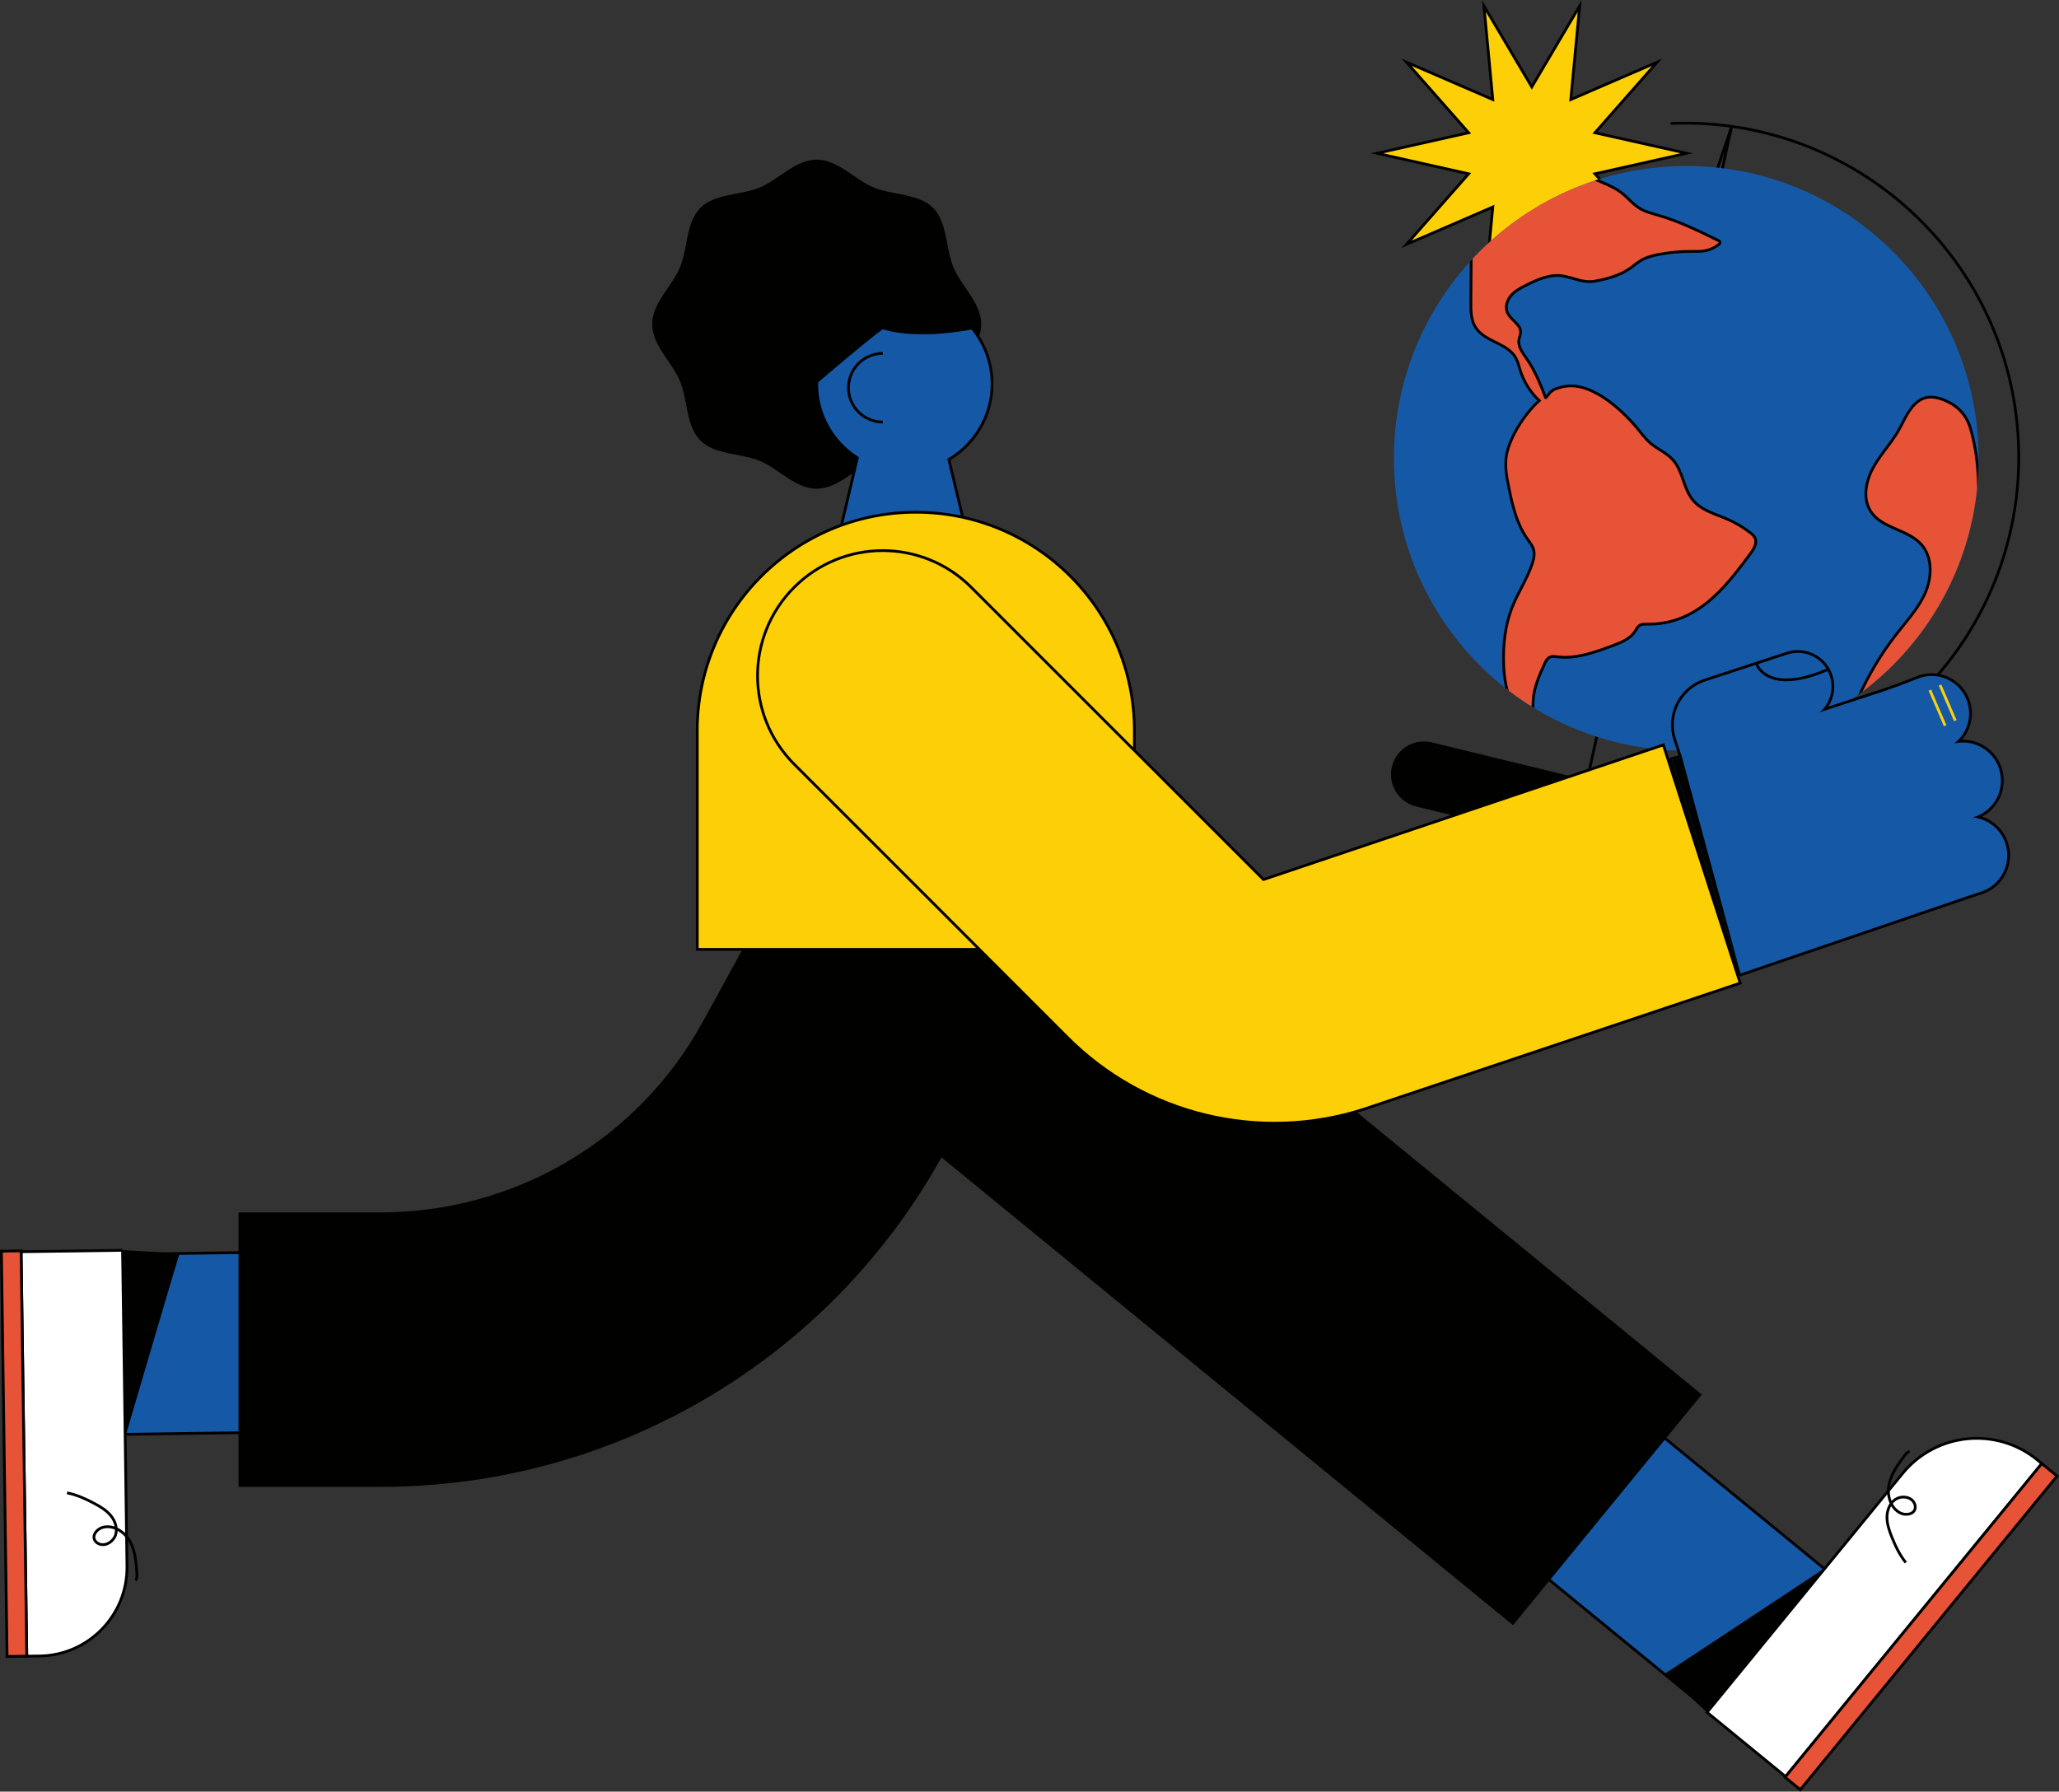
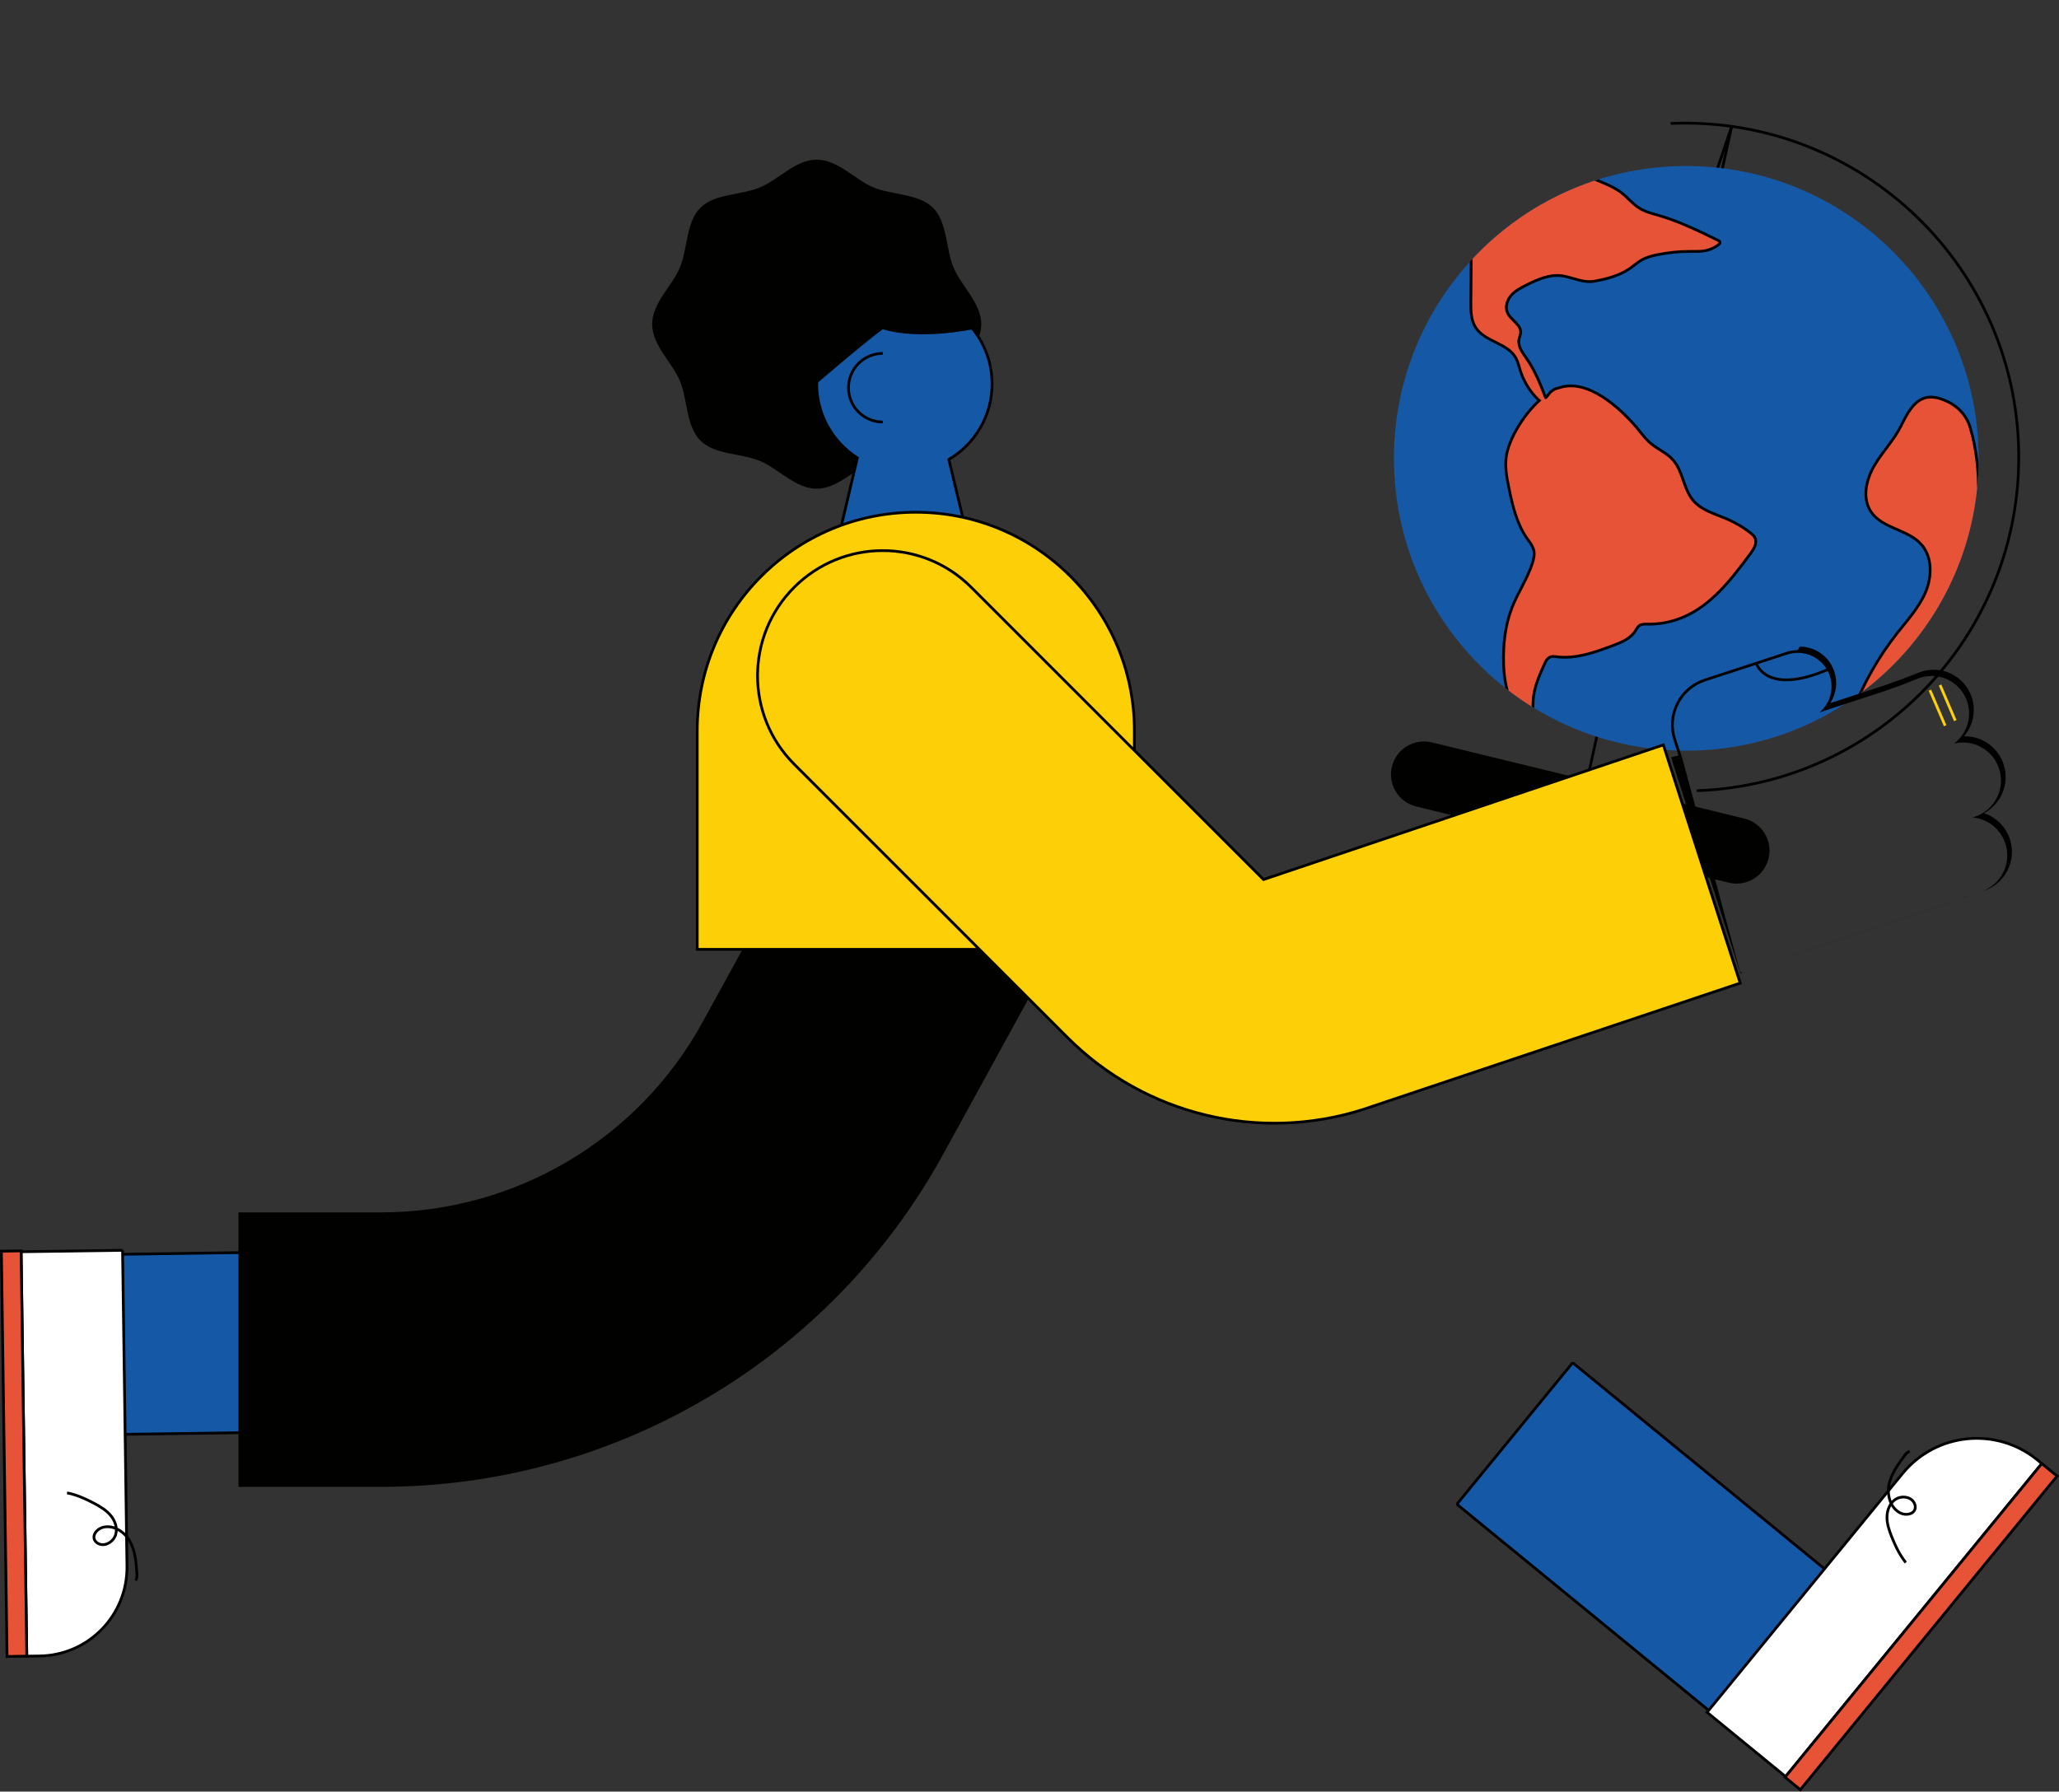
<svg xmlns="http://www.w3.org/2000/svg" xmlns:xlink="http://www.w3.org/1999/xlink" xml:space="preserve" id="Camada_1" x="0" y="0" version="1.1" viewBox="0 0 273.774 238.244">
  <rect x="0" y="0" width="273.774" height="238.244" fill="#333333" stroke="none" />
  <style>
    .st0{fill:#fdcf06}.st0,.st1,.st2,.st3,.st4{stroke:#000;stroke-width:.366;stroke-miterlimit:10}.st1{fill:#1559a6;stroke-linecap:round;stroke-linejoin:round}.st2{fill:#fff}.st3{fill:none}.st4{fill:#e75336}.st5{fill:#010100}.st6{fill:#1559a6}.st7{fill:none;stroke-width:.366;stroke-miterlimit:10;stroke:#000;stroke-linecap:round;stroke-linejoin:round}
  </style>
  <switch>
    <g>
-       <path d="m224.263 20.382-12.193 2.729 8.259 9.377-11.471-4.964 1.179 12.442-6.362-10.761-6.363 10.761 1.18-12.442-11.471 4.963 8.259-9.376-12.193-2.729 12.193-2.729-8.259-9.377 11.471 4.964L197.313.798l6.362 10.761L210.038.798l-1.18 12.442 11.471-4.963-8.259 9.376z" class="st0" />
      <path d="m59.726 190.123-44.085.618-.335-23.942 44.085-.618" class="st1" />
      <path d="m16.296 166.261.588 42.003c.091 6.505-5.109 11.853-11.614 11.944l-1.709.024-.753-53.782 13.488-.189" class="st2" />
      <path d="M8.915 198.513c1.282.256 2.489.8 3.642 1.417.797.427 1.59.905 2.167 1.6.577.695.909 1.652.659 2.52-.25.868-1.196 1.543-2.068 1.304-.323-.089-.623-.304-.754-.613-.295-.698.399-1.46 1.132-1.647 1.412-.36 2.89.612 3.594 1.887s.816 2.783.912 4.236c.022.327.033.687-.17.943" class="st3" />
      <path d="M-25.075 191.994H28.822v2.622h-53.896z" class="st4" transform="rotate(89.197 1.874 193.304)" />
-       <path d="M23.884 166.678c-.053-.036-7.24 24.452-7.24 24.452l-.452-24.902" class="st5" />
      <path d="M228.085 228.108c-.042 0-.083-.015-.116-.041l-34.117-27.927c-.078-.064-.089-.18-.025-.258l15.167-18.529c.031-.037.075-.061.123-.065.007-.001.013-.001.019-.001.042 0 .083.015.116.041l34.117 27.927c.078.064.089.18.025.258l-15.167 18.529c-.031.037-.075.061-.123.065-.007.001-.013.001-.019.001z" class="st6" />
      <path d="m209.134 181.469 34.118 27.927-15.167 18.529-34.117-27.927 15.167-18.529m0-.366c-.012 0-.024.001-.036.002-.097.01-.186.057-.247.132l-15.167 18.529c-.128.156-.105.387.051.514l34.117 27.927c.068.056.15.083.231.083.105 0 .21-.046.283-.134l15.167-18.529c.062-.075.091-.171.081-.268-.01-.096-.057-.185-.132-.247l-34.118-27.927c-.065-.054-.147-.083-.231-.083z" />
      <path d="m229.857 117.373-41.557-10.13c-2.354-.574-3.797-2.947-3.223-5.301l0-0c.574-2.354 2.947-3.797 5.301-3.223l41.557 10.13c2.354.574 3.797 2.947 3.223 5.301v0c-.574 2.354-2.947 3.797-5.301 3.223z" class="st5" />
      <path d="m228.399 22.301 1.856-5.494-20.134 91.076" class="st7" />
      <defs>
        <circle id="SVGID_1_" cx="224.214" cy="60.95" r="38.872" />
      </defs>
      <use xlink:href="#SVGID_1_" fill="#1559a6" overflow="visible" />
      <clipPath id="SVGID_00000021801244948315968950000012039375185434773166_">
        <use xlink:href="#SVGID_1_" overflow="visible" />
      </clipPath>
      <path fill="#e75336" stroke="#000" stroke-miterlimit="10" stroke-width=".366" d="M233.352 71.536c-.132-.291-.385-.505-.636-.701-.908-.708-1.904-1.302-2.957-1.763-1.638-.718-3.505-1.179-4.653-2.558-1.286-1.545-1.334-3.874-2.672-5.373-.83-.93-2.046-1.408-2.991-2.219-.718-.616-1.261-1.407-1.875-2.127-2.215-2.598-6.48-6.478-10.191-5.25-.636.211-.476.024-1.109.503-.015-.133-.723.948-.764.833-.582-1.611-1.517-3.797-2.511-5.188-.557-.779-1.209-1.655-1.019-2.596.058-.287.195-.558.217-.851.086-1.096-1.322-1.67-1.759-2.678-.327-.753-.041-1.662.494-2.281.536-.619 1.28-1.008 2.011-1.373 1.544-.772 3.238-1.522 4.935-1.209 1.506.278 2.671.961 4.231.673 1.599-.295 3.238-.733 4.595-1.668.545-.376 1.039-.83 1.616-1.153.641-.359 1.362-.544 2.081-.69 1.437-.291 2.902-.437 4.368-.435.668.001 1.343.032 1.998-.098.631-.125 1.233-.401 1.741-.797.114-.089.235-.22.193-.359-.03-.098-.131-.153-.222-.198-2.565-1.258-5.146-2.521-7.884-3.326-.907-.267-1.845-.489-2.647-.994-.859-.541-1.5-1.367-2.299-1.994-.821-.644-1.789-1.062-2.745-1.474-.806-.347-1.643-.7-2.519-.682-.773.016-1.507.321-2.221.622-2.105.886-4.21 1.772-6.315 2.659-1.286.541-2.585 1.09-3.707 1.922-1.122.832-2.067 1.988-2.373 3.358-.137.616-.142 1.253-.147 1.884-.014 2.068-.029 4.137-.043 6.205-.008 1.161.004 2.395.623 3.373 1.223 1.934 4.271 2.069 5.367 4.079.266.487.385 1.038.548 1.569.458 1.489 1.292 2.859 2.401 3.945.049.048.101.095.156.138-2.169 1.987-4.014 5.109-4.376 7.351-.225 1.393.043 2.814.324 4.196.483 2.377 1.038 4.818 2.431 6.797.343.487.742.96.883 1.541.138.572.004 1.173-.175 1.733-.657 2.057-1.907 3.869-2.699 5.876-.939 2.382-1.21 4.988-1.13 7.55.089 2.838.798 5.984 3.15 7.548.803-.555.73-1.737.781-2.717.088-1.681.789-3.259 1.479-4.791.18-.4.398-.837.807-.992.279-.106.589-.054.885-.017 2.531.313 5.036-.598 7.426-1.493 1.118-.419 2.313-.898 2.959-1.909.168-.263.302-.564.556-.744.31-.219.721-.203 1.1-.197 1.611.027 3.227-.288 4.713-.916 3.822-1.617 6.482-5.112 8.96-8.459.453-.612.928-1.393.612-2.087zm19.417-14.905c-.953 1.921-2.505 3.475-3.58 5.33-1.075 1.855-1.608 4.31-.416 6.093 1.503 2.249 4.913 2.327 6.701 4.353 1.477 1.673 1.427 4.278.554 6.335-.873 2.058-2.42 3.732-3.798 5.487-2.437 3.101-4.414 6.567-5.848 10.25 1.841-.774 3.232-2.324 4.558-3.827 4.372-4.954 8.862-10.115 10.815-16.447 1.608-5.214 1.798-12.027.223-17.305-.53-1.774-1.741-2.992-3.463-3.699-3.211-1.318-4.469.858-5.745 3.429z" clip-path="url(#SVGID_00000021801244948315968950000012039375185434773166_)" />
      <path d="M222.288 16.408c24.502-.958 45.142 18.129 46.1 42.631.958 24.502-18.129 45.142-42.631 46.1" class="st7" />
-       <path d="M143.909 95.23h39.633v129.233h-39.633z" class="st5" transform="rotate(-50.698 163.726 159.846)" />
      <path d="M50.68 197.714H31.712v-36.497h18.967c17.802 0 34.181-9.696 42.743-25.303l14.622-26.653 31.998 17.554-14.622 26.653c-14.972 27.292-43.611 44.246-74.741 44.246zm79.793-154.605c0 2.818-2.671 5.085-3.687 7.535-1.053 2.54-.807 6.022-2.722 7.936-1.914 1.914-5.396 1.668-7.936 2.721-2.45 1.016-4.717 3.687-7.535 3.687-2.818 0-5.085-2.671-7.535-3.687-2.54-1.053-6.022-.807-7.936-2.722-1.914-1.914-1.668-5.396-2.721-7.936-1.016-2.45-3.687-4.717-3.687-7.535 0-2.818 2.671-5.085 3.687-7.535 1.053-2.54.807-6.022 2.722-7.936 1.914-1.914 5.396-1.668 7.936-2.721 2.45-1.016 4.717-3.687 7.535-3.687 2.818 0 5.085 2.671 7.535 3.687 2.54 1.053 6.022.807 7.936 2.722 1.914 1.914 1.668 5.396 2.721 7.936 1.016 2.45 3.687 4.717 3.687 7.535z" class="st5" />
      <path fill="#1559a6" stroke="#000" stroke-miterlimit="10" stroke-width=".366" d="M131.91 51.05c0-6.439-5.22-11.659-11.659-11.659-6.439 0-11.659 5.22-11.659 11.659 0 4.138 2.157 7.769 5.407 9.839l-3.379 14.324h18.924l-3.379-14.116c3.437-2.028 5.745-5.767 5.745-10.047z" />
      <path d="M117.379 56.119c-2.52 0-4.562-2.043-4.562-4.562s2.043-4.562 4.562-4.562" class="st3" />
      <path d="M150.834 126.241H92.709V97.178c0-16.051 13.012-29.062 29.062-29.062h0c16.051 0 29.062 13.012 29.062 29.062v29.062z" class="st0" />
      <path d="m141.946 137.967-36.345-36.345c-6.498-6.498-6.498-17.033-0-23.531l0-0c6.498-6.498 17.033-6.498 23.532-0l38.866 38.866 53.166-17.901L231.386 130.727l-50.052 16.774c-13.879 4.453-29.082.773-39.388-9.533z" class="st0" />
      <path d="M129.364 43.782s-7.085 1.518-11.985 0c-2.366 1.696-9.631 7.945-9.631 7.945L106.734 41.25l9.462-7.772 10.476 4.055 2.692 6.249z" class="st5" />
-       <path d="M231.431 129.633c-.028 0-.057-.007-.082-.02-.044-.021-.077-.061-.092-.107l-9.124-28.386c-.016-.048-.011-.1.014-.144s.065-.076.113-.089l1.157-.305-.735-2.248c-.521-1.59-.391-3.289.366-4.781.757-1.493 2.05-2.602 3.641-3.122l10.905-3.568c.472-.154.961-.232 1.452-.232 2.023 0 3.807 1.293 4.437 3.218.512 1.563.166 3.243-.874 4.467l7.96-2.605c.739-.28 1.284-.464 1.758-.62l2.896-1.124c.532-.174 1.073-.261 1.618-.261 2.239 0 4.213 1.432 4.91 3.562.62 1.896.091 3.952-1.314 5.313.186-.02.372-.03.558-.03 2.275 0 4.28 1.453 4.988 3.616.854 2.613-.461 5.424-2.951 6.472 1.768.416 3.214 1.722 3.788 3.479.437 1.333.327 2.756-.307 4.008-.635 1.251-1.718 2.18-3.052 2.617l-2.179.713c-.016.014-.034.024-.055.031l-29.738 10.138c-.019.007-.039.01-.059.01z" class="st6" />
-       <path d="M239.046 86.813c1.887 0 3.644 1.201 4.262 3.092v0c.585 1.789-.017 3.678-1.372 4.822l8.688-2.843c.744-.282 1.286-.465 1.758-.62l2.907-1.128c.515-.168 1.037-.249 1.551-.249 2.097 0 4.049 1.334 4.736 3.436h0c.684 2.091-.093 4.307-1.768 5.55.396-.095.792-.141 1.185-.141 2.132 0 4.115 1.353 4.814 3.49v0c.87 2.661-.581 5.523-3.242 6.394l-.266.087c1.948.184 3.697 1.491 4.345 3.47.871 2.661-.581 5.523-3.242 6.394l-2.239.733.004.013-29.738 10.138-9.124-28.386 1.345-.354-.796-2.432c-1.045-3.193.697-6.628 3.89-7.673l10.905-3.568c.463-.152.934-.224 1.396-.224m0-.366c-0 0 0 0 0 0-.512-0-1.02.081-1.51.242l-10.905 3.568c-1.637.536-2.967 1.677-3.746 3.213-.779 1.536-.913 3.284-.377 4.921l.675 2.064-.97.256c-.097.026-.179.09-.228.178-.048.088-.058.192-.027.288l9.124 28.386c.03.093.096.171.184.215.051.026.107.039.164.039.04 0 .08-.006.118-.02l29.738-10.138c.03-.01.059-.024.084-.041l2.147-.703c1.38-.451 2.501-1.413 3.158-2.708.656-1.295.769-2.768.318-4.147-.542-1.658-1.835-2.928-3.446-3.464 2.286-1.217 3.44-3.942 2.609-6.486-.733-2.238-2.807-3.742-5.162-3.742-.035 0-.07 0-.105.001 1.209-1.398 1.628-3.348 1.036-5.158-.722-2.206-2.766-3.688-5.084-3.688-.563 0-1.124.09-1.665.267l-2.925 1.134c-.426.139-.984.327-1.755.619l-7.394 2.419c.799-1.212 1.022-2.738.554-4.17-.655-2-2.507-3.343-4.61-3.344z" />
+       <path d="M239.046 86.813c1.887 0 3.644 1.201 4.262 3.092v0c.585 1.789-.017 3.678-1.372 4.822l8.688-2.843c.744-.282 1.286-.465 1.758-.62l2.907-1.128c.515-.168 1.037-.249 1.551-.249 2.097 0 4.049 1.334 4.736 3.436h0c.684 2.091-.093 4.307-1.768 5.55.396-.095.792-.141 1.185-.141 2.132 0 4.115 1.353 4.814 3.49v0c.87 2.661-.581 5.523-3.242 6.394l-.266.087c1.948.184 3.697 1.491 4.345 3.47.871 2.661-.581 5.523-3.242 6.394l-2.239.733.004.013-29.738 10.138-9.124-28.386 1.345-.354-.796-2.432c-1.045-3.193.697-6.628 3.89-7.673l10.905-3.568c.463-.152.934-.224 1.396-.224m0-.366c-0 0 0 0 0 0-.512-0-1.02.081-1.51.242l-10.905 3.568c-1.637.536-2.967 1.677-3.746 3.213-.779 1.536-.913 3.284-.377 4.921l.675 2.064-.97.256l9.124 28.386c.03.093.096.171.184.215.051.026.107.039.164.039.04 0 .08-.006.118-.02l29.738-10.138c.03-.01.059-.024.084-.041l2.147-.703c1.38-.451 2.501-1.413 3.158-2.708.656-1.295.769-2.768.318-4.147-.542-1.658-1.835-2.928-3.446-3.464 2.286-1.217 3.44-3.942 2.609-6.486-.733-2.238-2.807-3.742-5.162-3.742-.035 0-.07 0-.105.001 1.209-1.398 1.628-3.348 1.036-5.158-.722-2.206-2.766-3.688-5.084-3.688-.563 0-1.124.09-1.665.267l-2.925 1.134c-.426.139-.984.327-1.755.619l-7.394 2.419c.799-1.212 1.022-2.738.554-4.17-.655-2-2.507-3.343-4.61-3.344z" />
      <path d="M233.595 88.364s1.42 4.087 9.344.706" class="st1" />
      <path fill="none" stroke="#fecf0b" stroke-miterlimit="10" stroke-width=".366" d="m257.959 91.096 2.028 4.731m-3.379-4.055 2.028 4.731" />
      <path d="m223.652 100.71 7.779 28.741-9.124-28.386z" class="st5" />
      <path d="m271.488 194.62-34.069 41.621-10.438-8.544 25.997-31.76c4.458-5.447 12.488-6.248 17.934-1.789l.576.472z" class="st2" />
      <path d="M253.402 207.784c-.815-1.022-1.389-2.215-1.873-3.43-.334-.839-.633-1.716-.626-2.62.007-.904.369-1.849 1.119-2.352.75-.503 1.909-.409 2.421.335.19.276.281.634.182.955-.224.724-1.245.86-1.927.53-1.312-.634-1.816-2.33-1.534-3.759.283-1.429 1.169-2.654 2.032-3.827.194-.264.417-.547.737-.612" class="st3" />
      <path d="M228.485 214.992h53.896v2.622H228.485z" class="st4" transform="rotate(-50.698 255.433 216.303)" />
-       <path d="M221.445 222.49c.017.062 21.289-14.039 21.289-14.039l-15.696 19.339-5.593-5.3z" class="st5" />
    </g>
  </switch>
</svg>